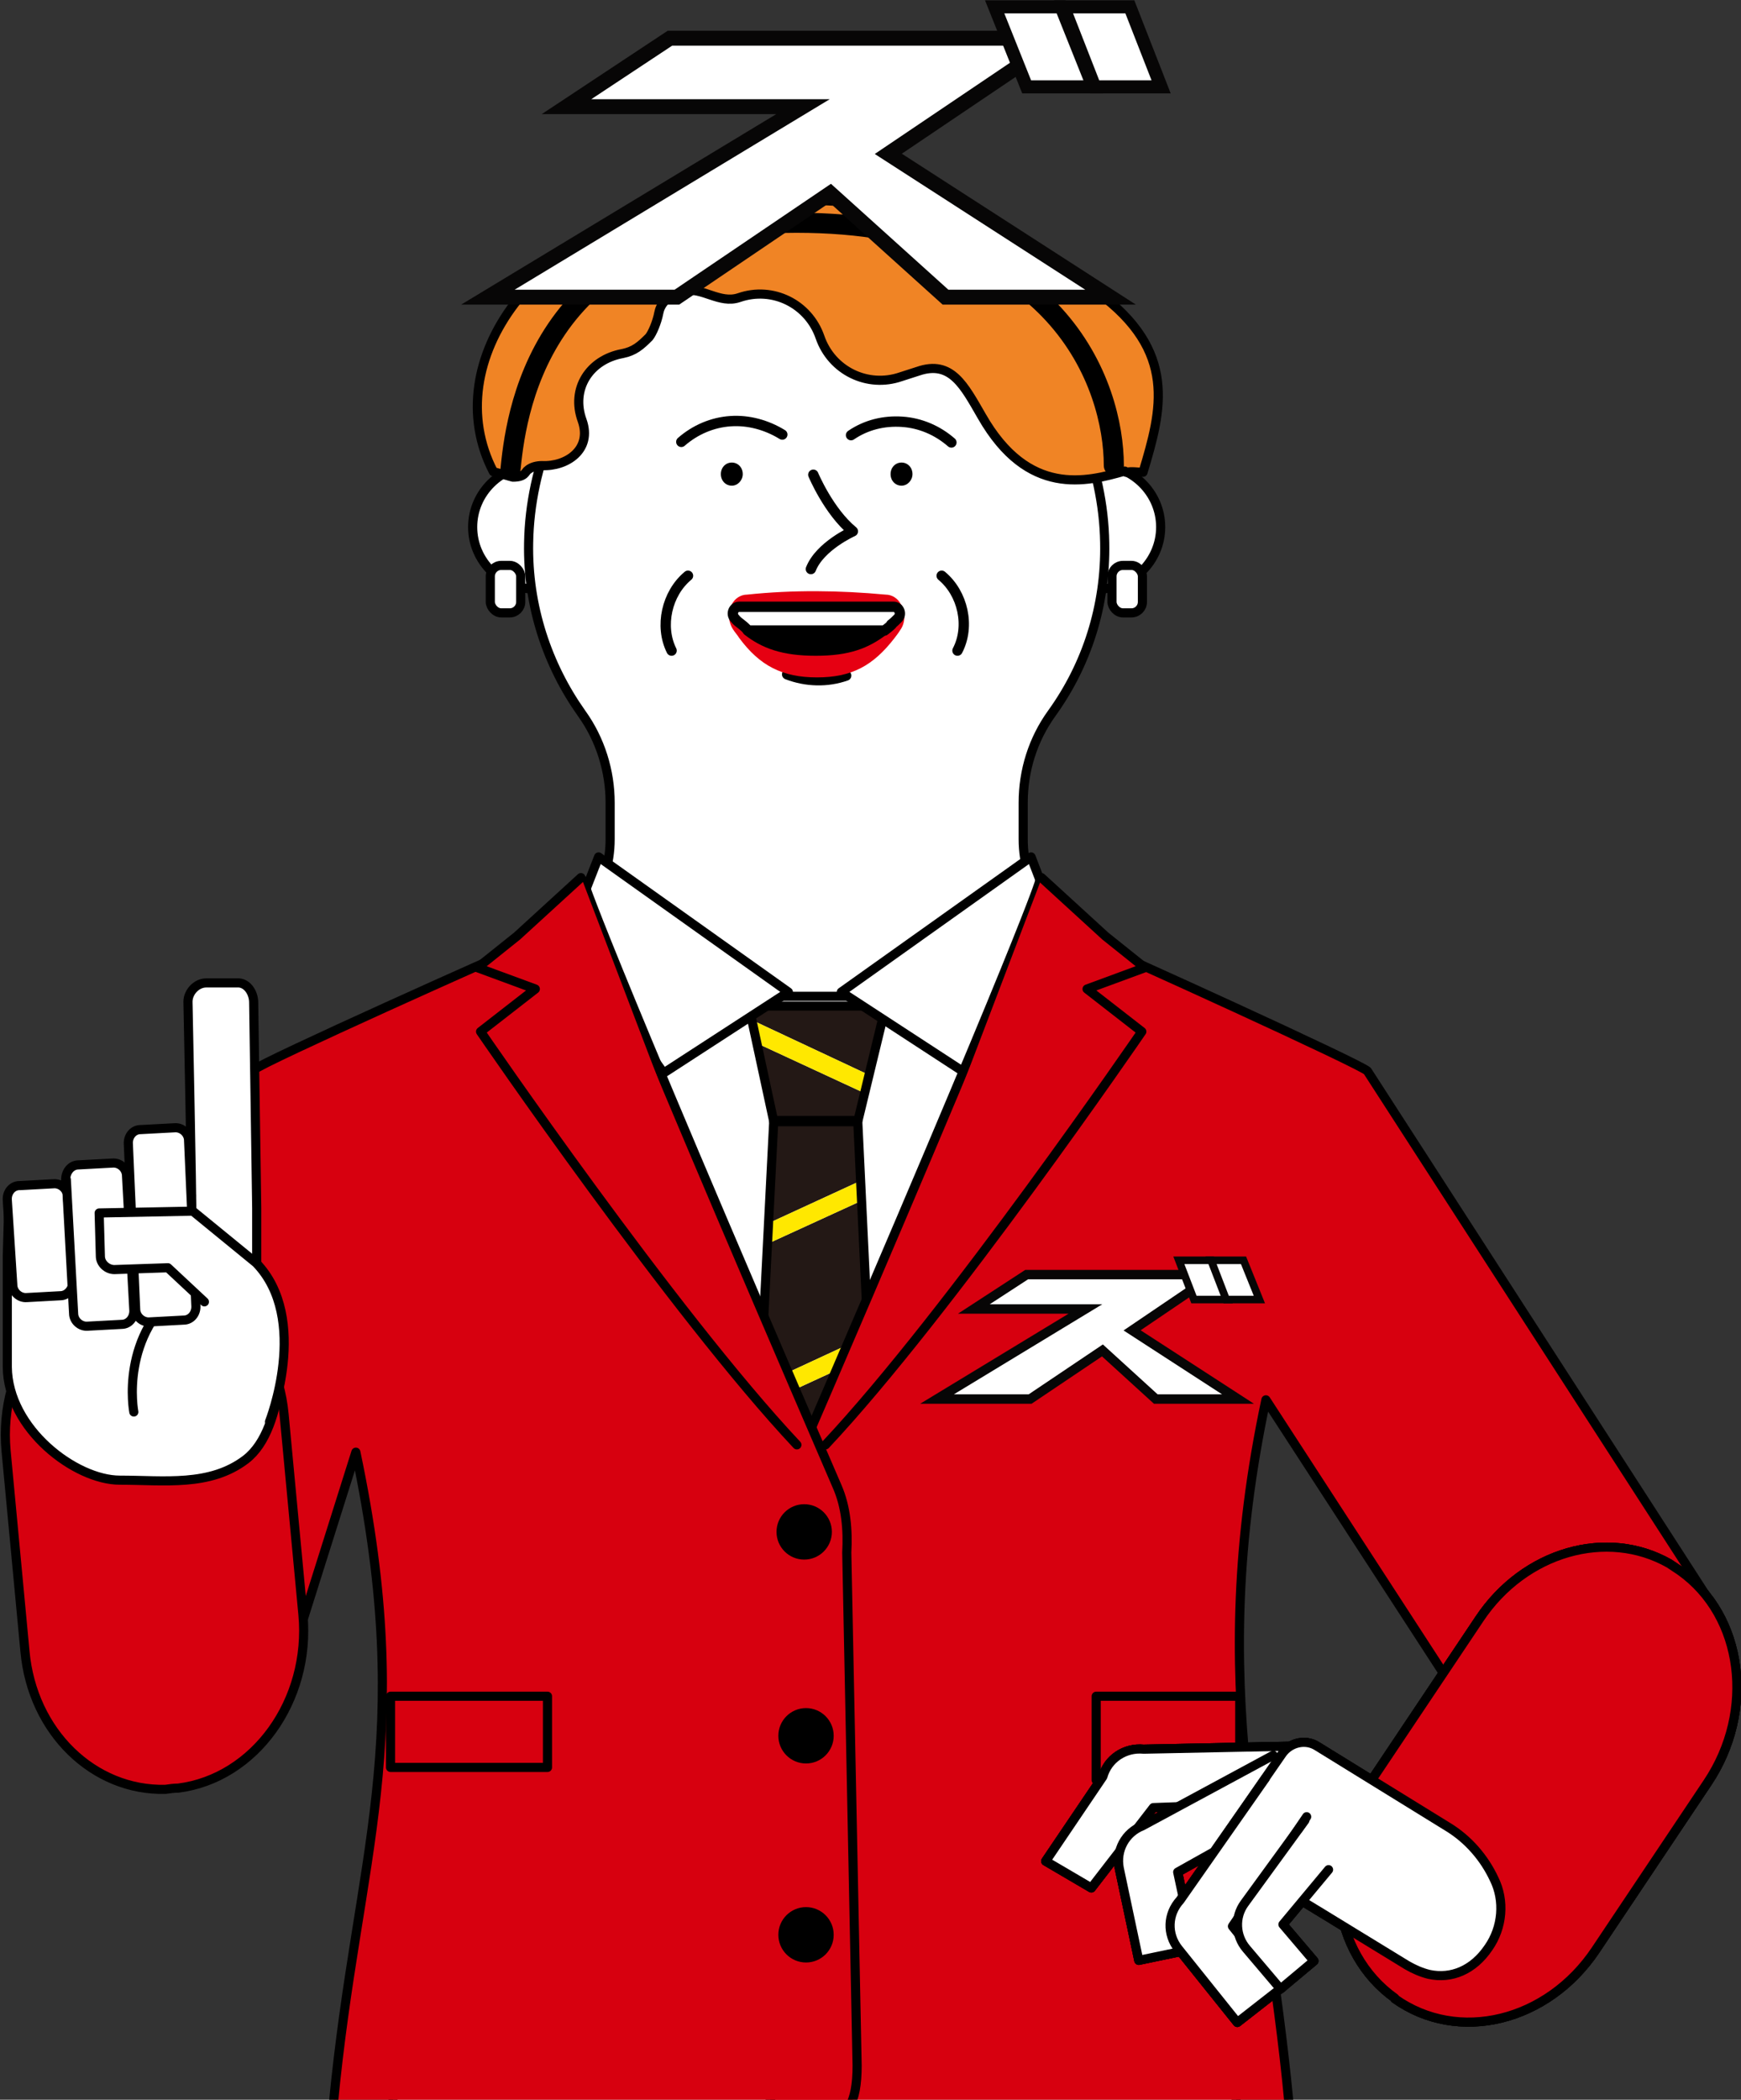
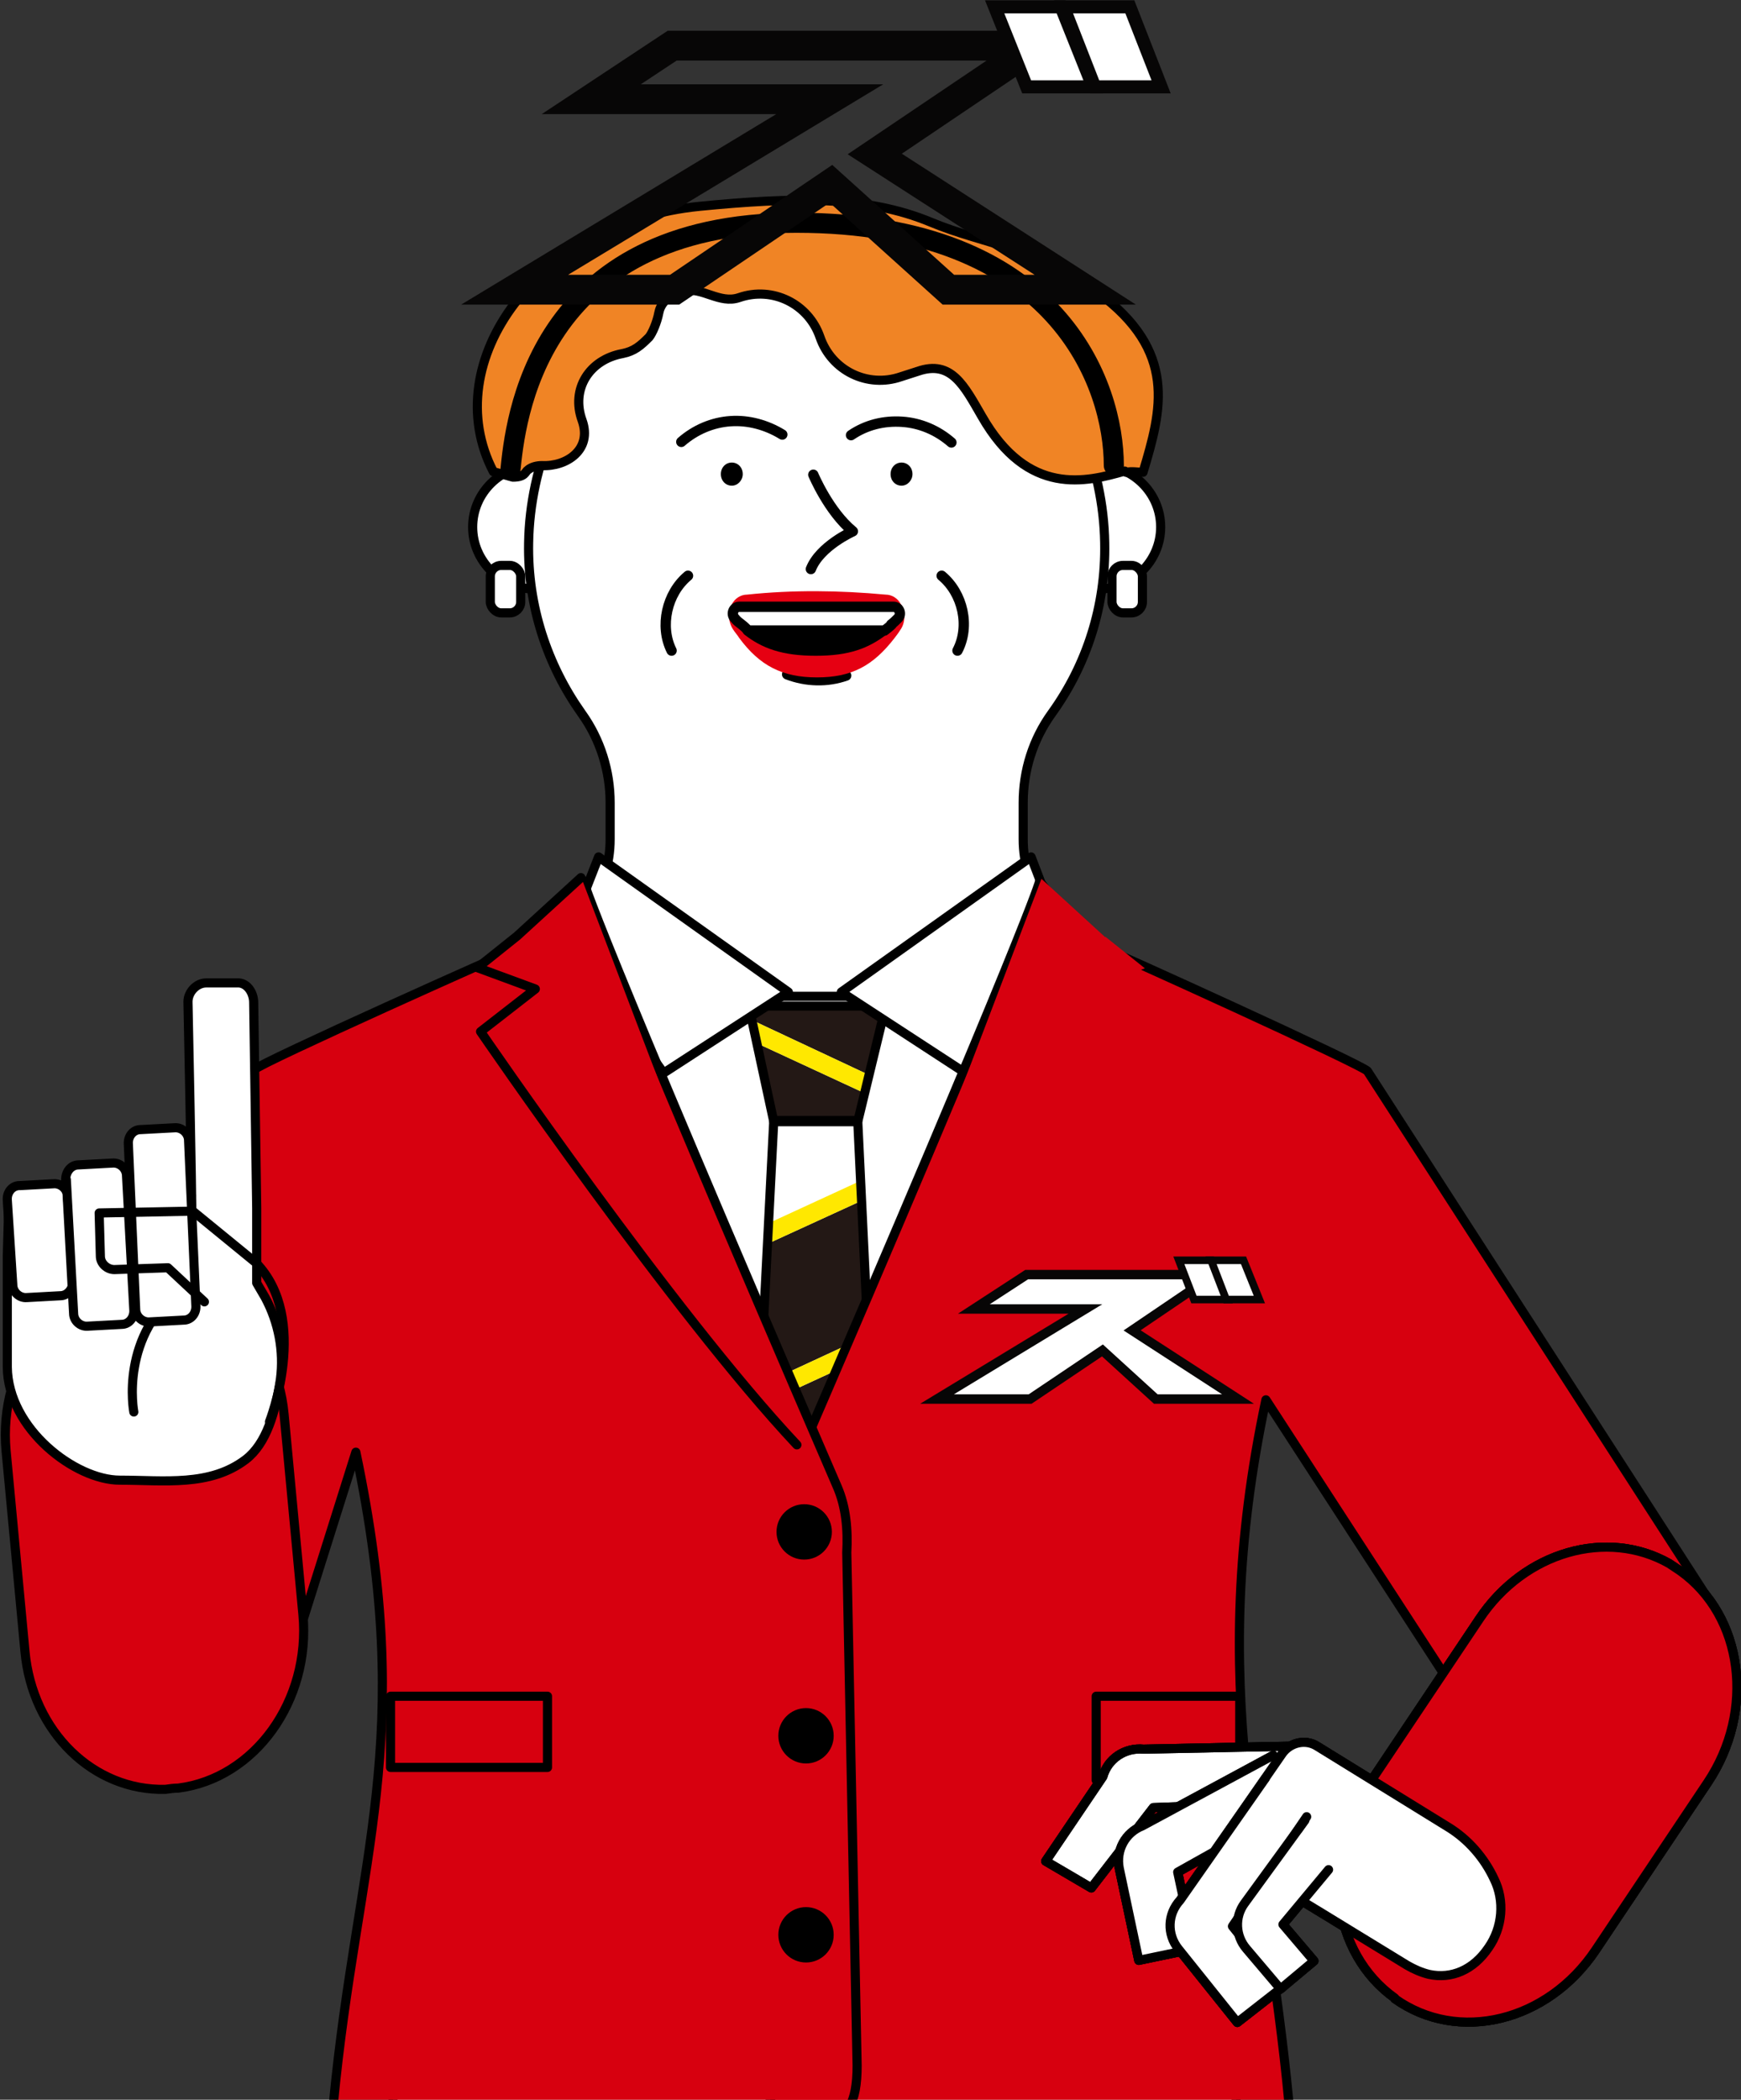
<svg xmlns="http://www.w3.org/2000/svg" width="286.2" height="345" version="1.1" viewBox="0 0 286.2 345">
  <rect x="0" y="0" width="286.2" height="345" fill="#333333" stroke="none" />
  <defs>
    <style>
      .cls-1, .cls-2, .cls-3, .cls-4 {
        fill: #fff;
      }

      .cls-1, .cls-5, .cls-6, .cls-7, .cls-3, .cls-8, .cls-9, .cls-4, .cls-10, .cls-11 {
        stroke: #000;
      }

      .cls-1, .cls-5, .cls-6, .cls-7, .cls-8, .cls-9, .cls-4, .cls-10, .cls-11 {
        stroke-linecap: round;
        stroke-linejoin: round;
      }

      .cls-1, .cls-7, .cls-3, .cls-9, .cls-10, .cls-11 {
        stroke-width: 1.5px;
      }

      .cls-12 {
        fill: #231815;
      }

      .cls-13 {
        fill: #e60012;
      }

      .cls-14 {
        stroke-width: 4.3px;
      }

      .cls-14, .cls-6, .cls-15, .cls-16, .cls-8, .cls-17, .cls-10 {
        fill: none;
      }

      .cls-14, .cls-15, .cls-16, .cls-17 {
        stroke: #070606;
      }

      .cls-5, .cls-6, .cls-4 {
        stroke-width: 1.7px;
      }

      .cls-15 {
        stroke-width: 3.1px;
      }

      .cls-7 {
        fill: #f08425;
      }

      .cls-16 {
        stroke-width: 2.5px;
      }

      .cls-3 {
        stroke-miterlimit: 10;
      }

      .cls-8 {
        stroke-width: 3.3px;
      }

      .cls-18, .cls-11 {
        fill: #d7000f;
      }

      .cls-17 {
        stroke-width: 4.9px;
      }

      .cls-19 {
        fill: #ffe800;
      }
    </style>
  </defs>
  <g>
    <g id="_レイヤー_1" data-name="レイヤー_1">
      <g id="_レイヤー_2">
        <g id="_本文">
          <g>
            <g>
              <g>
                <g>
                  <ellipse class="cls-3" cx="88.1" cy="86.6" rx="10.4" ry="10.2" />
                  <ellipse class="cls-3" cx="180.4" cy="86.6" rx="10.4" ry="10.2" />
                  <path class="cls-1" d="M195.8,163.2c-5.2-2.7-10.3-4.9-14.8-6.7-7.7-3.1-12.8-10.4-12.8-18.6v-6c0-5.3,1.6-10.4,4.7-14.7,5.7-7.9,8.9-17.6,8.7-28-.4-25.3-21.5-50.3-47.3-50.7h-.1c-25.8.4-46.9,25.3-47.3,50.7-.2,10.4,3.1,20.1,8.7,28,3.1,4.3,4.7,9.5,4.7,14.7v6c0,8.2-5.1,15.5-12.8,18.6-4.6,1.8-10,4.2-15.4,7v107.9h123.7v-108.2h0Z" />
                  <path class="cls-6" d="M112,72.6c2.3-2,5.1-3.2,8.1-3.4,2.9-.2,5.9.6,8.5,2.2" />
                  <path d="M122.1,77.9c0,1-.8,1.9-1.8,1.9s-1.8-.8-1.8-1.9.8-1.9,1.8-1.9,1.8.8,1.8,1.9Z" />
                  <path class="cls-6" d="M156.4,72.7c-2.3-2-5.1-3.2-8.1-3.4s-5.9.5-8.4,2.2" />
                  <path d="M150,77.9c0,1-.8,1.9-1.8,1.9s-1.8-.8-1.8-1.9.8-1.9,1.8-1.9,1.8.8,1.8,1.9Z" />
                  <path class="cls-6" d="M133.7,78s2.5,6,6.5,9.3c0,0-5.4,2.4-6.9,6.2" />
                  <path class="cls-6" d="M113.1,94.6c-3.5,2.9-4.7,8.3-2.7,12.3" />
                  <path class="cls-6" d="M154.8,94.6c3.5,2.9,4.7,8.3,2.6,12.3" />
                  <rect class="cls-1" x="80.6" y="92.9" width="5" height="7.8" rx="1.8" ry="1.8" />
                  <rect class="cls-1" x="182.8" y="92.9" width="5" height="7.8" rx="1.8" ry="1.8" />
                  <path class="cls-7" d="M184.9,77.4c-6.3,1.8-15.9,4.3-23.5-9-2.9-5-5-9.3-10.5-7.4l-2.8.9c-5.5,1.9-11.4-1-13.3-6.5-1.9-5.5-7.8-8.4-13.3-6.5-3.2,1.1-6.1-1.8-9.1-1.1s-3.9,2.5-4.1,3.6c-.3,1.6-1.1,3.4-1.6,4-1.4,1.4-2.4,2.3-4.4,2.7-5.4,1-8.5,5.8-6.6,11,1.7,4.8-2.6,7.6-6.6,7.4-.8,0-1.7.2-2.3.7-.5.3-.4,1.2-2.5,1.2l-3.2-.9c-9.4-18.1,7.4-41,33.9-43.6,15.4-1.5,27.4-1.8,38,2.6,8.9,3.7,17.3,4.1,27.4,11.5,13.2,9.7,10.6,19.3,7.5,29.6-.9,0-1.8-.2-2.8,0h0l-.2-.2Z" />
                  <path class="cls-6" d="M129.4,110.8c3.1,1.2,6.6,1.3,9.7.2" />
                  <path class="cls-13" d="M148.1,99.3c-.5-1-1.5-1.6-2.5-1.6-7.6-.7-15.2-.8-22.8,0-1,0-2,.6-2.5,1.6-.7,1.2-.6,2.9.2,4.1.3.5.7.9,1,1.4,3.4,4.6,7.1,6.5,12.8,6.5s9.2-1.9,12.7-6.4c.3-.4.7-.9,1-1.4.8-1.1.9-2.8.2-4.1h0Z" />
                  <g>
                    <path class="cls-5" d="M145.3,103.6h-22.4c2.7,2.1,5.8,3.3,11.2,3.3s8.3-1.2,11.1-3.3h0Z" />
                    <path class="cls-4" d="M146.5,102.6c.4-.3.7-.6,1.1-1,.7-.7.2-1.9-.7-1.9h-25.4c-.9,0-1.4,1.2-.7,1.9.3.4.7.7,1.1,1s.8.7,1.1,1h22.4c.4-.3.8-.6,1.2-1h-.1Z" />
                  </g>
                </g>
                <rect class="cls-1" x="100.4" y="163.7" width="67.1" height="100.2" />
                <g>
                  <g>
                    <polygon class="cls-12" points="145.6 165.3 123.1 165.3 123.6 167.6 142.8 176.6 145.6 165.3" />
                    <polygon class="cls-12" points="141 184.1 141 184.2 142.1 179.6 124.4 171.4 127.2 184.2 127.2 184.1 141 184.1" />
-                     <polygon class="cls-12" points="141 184.2 141 184.3 127.2 184.3 127.2 184.2 126.3 201 141.5 194 141 184.2" />
                    <polygon class="cls-12" points="122.3 280.8 145.1 270.2 144.1 248.1 123.4 257.6 122.3 280.8" />
                    <polygon class="cls-12" points="124.8 231 123.6 254.2 143.9 244.8 142.8 222.7 124.8 231" />
                    <polygon class="cls-12" points="133.8 319.4 146.9 307.6 146.5 298.9 123.2 309.7 133.8 319.4" />
                    <polygon class="cls-12" points="120.9 307.4 146.4 295.6 145.3 273.5 122.1 284.2 120.9 307.4" />
                    <polygon class="cls-12" points="141.6 197.3 126.1 204.4 125 227.6 142.7 219.4 141.6 197.3" />
                    <polygon class="cls-19" points="141 184.3 141 184.2 141 184.1 127.2 184.1 127.2 184.2 127.2 184.3 141 184.3" />
                    <polygon class="cls-19" points="142.8 176.6 123.6 167.6 124.4 171.4 142.1 179.6 142.8 176.6" />
                    <polygon class="cls-19" points="141.5 194 126.3 201 126.1 204.4 141.6 197.3 141.5 194" />
                    <polygon class="cls-19" points="142.7 219.4 125 227.6 124.8 231 142.8 222.7 142.7 219.4" />
                    <polygon class="cls-19" points="123.4 257.6 144.1 248.1 143.9 244.8 123.6 254.2 123.4 257.6" />
                    <polygon class="cls-19" points="122.1 284.2 145.3 273.5 145.1 270.2 122.3 280.8 122.1 284.2" />
                    <polygon class="cls-19" points="120.9 307.6 123.2 309.7 146.5 298.9 146.4 295.6 120.9 307.4 120.9 307.6" />
                  </g>
                  <polygon class="cls-10" points="145.6 165.3 141 184.3 127.2 184.3 123.1 165.3 145.6 165.3" />
                  <polygon class="cls-10" points="146.9 307.6 133.8 319.4 120.9 307.6 127.2 184.1 141 184.1 146.9 307.6" />
                </g>
                <g>
                  <polygon class="cls-1" points="109.1 176.3 93.2 154.1 98.4 140.8 129.6 163 109.1 176.3" />
                  <polygon class="cls-1" points="158.7 176.3 174.6 154.1 169.5 140.8 138.3 163 158.7 176.3" />
                </g>
                <polygon class="cls-1" points="203.4 346.2 203.2 345.3 203.2 294 64.6 294 64.6 345.3 64.5 346.2 203.4 346.2" />
                <g>
                  <path class="cls-11" d="M127.1,346.2h84.8v-.5c-3.8-40.8-13.9-68.1-3.8-115.7l35.6,54.8,38.2-20.4-57.1-88.4c-.5-.9-42.6-20-43.4-20.2-.2-.1-.5-.2-.7-.4-3.3-2.2-9.8-10.6-9.8-10.6,0,0-1.4,6.2-41.7,99.5-1.5,3.4-1.9,7.2-1.6,10.9l-1.7,84.3c0,3.1.5,5.3,1.3,6.8h-.1Z" />
                  <path class="cls-11" d="M15.8,286.7c1.2,1,2.4,1.8,3.8,2.5,9.5,4.5,20.9,1.2,25.6-8.4l13.3-42.2c10,47.6.2,66.3-3.7,107.1v.5h84.8c.9-1.5,1.3-3.7,1.3-6.8l-1.7-84.3c.2-3.7-.1-7.5-1.6-10.9-40.3-93.3-41.7-99.5-41.7-99.5,0,0-6.5,8.4-9.8,10.6-.2.2-.5.3-.7.4-.8.2-43,19.1-43.5,20L7.6,255.9c-4,9.3,0,23.9,8.2,30.9h0Z" />
                  <rect class="cls-11" x="180.2" y="278.7" width="23.6" height="13.8" />
                  <rect class="cls-11" x="64.2" y="278.7" width="25.8" height="11.7" />
                  <circle class="cls-9" cx="132.2" cy="251.7" r="3.8" />
                  <circle class="cls-9" cx="132.5" cy="285.2" r="3.8" />
                  <circle class="cls-9" cx="132.5" cy="317.9" r="3.8" />
                  <g>
                    <path class="cls-18" d="M181.7,153.9l6.5,5.2-9.5,3.5,9,7s-31.7,46.3-52,67.9l35.5-93.1,10.5,9.6h0Z" />
                    <path class="cls-18" d="M78.6,159.1l6.5-5.2,10.5-9.6,35.5,93.1c-20.3-21.6-52-67.9-52-67.9l9-7-9.5-3.5h0Z" />
                    <g>
-                       <path class="cls-10" d="M135.7,237.4c20.3-21.6,52-67.9,52-67.9l-9-7,9.5-3.5-6.5-5.2-10.5-9.6" />
                      <path class="cls-10" d="M131,237.4c-20.3-21.6-52-67.9-52-67.9l9-7-9.5-3.5,6.5-5.2,10.5-9.6" />
                    </g>
                  </g>
                </g>
                <path class="cls-11" d="M21.4,209.9c12.6-1.6,24,8.4,25.3,22.5l3.1,32.9c1.3,14.1-7.9,26.9-20.5,28.5-.7,0-1.4.1-2.1.2-11.8.3-21.9-9.4-23.1-22.7l-3.1-32.9c-1.3-14.1,7.9-26.9,20.5-28.5h0Z" />
                <path class="cls-11" d="M229.3,328.4c10.4,7.4,25.1,3.8,33-8l18.4-27.5c7.9-11.8,5.9-27.4-4.5-34.8-.6-.4-1.2-.8-1.8-1.2-10.2-5.8-23.8-2-31.2,9.1l-18.4,27.5c-7.9,11.8-5.9,27.4,4.5,34.8h0Z" />
                <g>
                  <g>
                    <path class="cls-2" d="M181.3,292c.8-2.9,3.6-4.8,6.7-4.5l24.5-.5-1.1,9.1-21.9.8-10.2,13.6-7.3-4.5,9.3-14.1h0Z" />
                    <path class="cls-10" d="M211.5,296.2l-21.9.8-10.2,13.2-7.5-4.4,9.4-13.9c.8-2.9,3.6-4.8,6.7-4.5l24.5-.5" />
                  </g>
                  <g>
                    <path class="cls-2" d="M184,306.9c-.6-3,1-5.9,3.8-7l21.5-11.6,3.3,8.6-19.1,10.7,2.7,12.6-9.1,1.9-3.2-15.1h.1Z" />
                    <path class="cls-10" d="M212.7,296.9l-19.1,10.7,2.7,12.6-9.1,1.9-3.2-15.1c-.6-3,1-5.9,3.8-7l21.5-11.6" />
                  </g>
                  <path class="cls-1" d="M234.9,324.4c-1.2-.3-2.4-.8-3.6-1.5-4.6-2.8-9.3-5.7-13.9-8.5-5.8-3.5-11.6-7.1-17.4-10.7l10.8-15.6c1.3-1.8,3.8-2.4,5.7-1.2l21.4,13.2c3.5,2.1,6.1,5.2,7.7,8.6,1.8,3.6,1.4,8-.9,11.3-2.5,3.7-6.1,5.2-9.8,4.4h0Z" />
                  <g>
                    <path class="cls-2" d="M193.6,320.2c-1.9-2.4-1.8-5.7.3-8l14-20,6.8,6.2-12.2,18,8.1,10.1-7.3,5.7-9.7-12.1h0Z" />
                    <path class="cls-10" d="M214.8,298.5l-12.2,18,8.1,10.1-7.3,5.7-9.7-12.1c-1.9-2.4-1.8-5.7.3-8l14-20" />
                  </g>
                  <g>
                    <path class="cls-2" d="M204.9,320.2c-1.8-2.1-2-5.2-.3-7.5l9-11.8,6.4,5-9.1,10.3,5.1,6-5.5,4.6-5.6-6.6h0Z" />
                    <path class="cls-10" d="M218.4,307.2l-7.5,9,5.1,6-5.5,4.6-5.6-6.6c-1.8-2.1-2-5.2-.3-7.5l9.9-13.6" />
                  </g>
                </g>
                <g>
                  <path class="cls-1" d="M4.2,196.5h4.2c1.6,0,2.7-6.1,2.9,3v8.4c-.1,0,0-11.9,0-11.9,0-1.6,1.3-2.9,3-2.9h3.9c1.6,0,2.9,1.4,2.9,3l-.3,2.5.3-2.1c0-1.6,1.3-2.9,3-2.9l4.9-.2c1.6,0,2.1,1.1,2.5,2.9v2.2c.1,0-.6-33.9-.6-33.9,0-1.6,1.4-3.1,3-3.1h5.1c1.6-.1,2.7,1.6,2.7,3.2l.5,33.8v12.3l1.4,2.4c2.2,4.1,3.1,8.8,2.5,13.4-.8,5.4-2.3,10.6-5.7,13.2-5.9,4.5-13.4,3.4-20.7,3.4S1.3,234.8,1.2,224.6v-18.2l.2-7c0-1.6,1.3-2.9,3-2.9h-.2Z" />
                  <path class="cls-10" d="M22,232s-2.5-12.8,8.3-20.6" />
                  <g>
                    <path class="cls-1" d="M3.2,194.8c-1.2,0-2.1,1.1-2,2.4l.9,13.9c0,1.2,1.1,2.2,2.3,2.1l5.5-.3c1.2,0,2.1-1.1,2.1-2.4l-.9-13.9c0-1.2-1.1-2.2-2.3-2.1l-5.5.3h-.1Z" />
                    <path class="cls-1" d="M10.9,193.8l1.2,22c0,1.2,1.1,2.2,2.3,2.1l5.6-.3c1.2,0,2.1-1.1,2-2.4l-1.2-22c0-1.2-1.1-2.2-2.3-2.1l-5.6.3c-1.2,0-2.1,1.1-2.1,2.4h.1Z" />
                    <path class="cls-1" d="M21.1,188l1.2,27.1c0,1.2,1.1,2.2,2.3,2.1l5.6-.3c1.2,0,2.1-1.1,2-2.4l-1.2-27.1c0-1.2-1.1-2.2-2.3-2.1l-5.6.3c-1.2,0-2.1,1.1-2,2.4Z" />
                  </g>
-                   <path class="cls-2" d="M42.1,207.4l-10.4-8.5-15.4.3.2,7.1c0,1.2,1.1,2.2,2.3,2.2l8.8-.3,6,5.6,10.7,19.7s6.7-16.9-2.2-26.1h0Z" />
                  <path class="cls-10" d="M44.3,233.6s6.7-16.9-2.2-26.1l-10.4-8.5-15.4.3.2,7.1c0,1.2,1.1,2.2,2.3,2.2l8.8-.3,6,5.6" />
                </g>
              </g>
              <path class="cls-11" d="M229.3,328.4c10.4,7.4,25.1,3.8,33-8l18.4-27.5c7.9-11.8,5.9-27.4-4.5-34.8-.6-.4-1.2-.8-1.8-1.2-10.2-5.8-23.8-2-31.2,9.1l-18.4,27.5c-7.9,11.8-5.9,27.4,4.5,34.8h0Z" />
              <g>
                <g>
                  <path class="cls-2" d="M181.3,292c.8-2.9,3.6-4.8,6.7-4.5l24.5-.5-1.1,9.1-21.9.8-10.2,13.6-7.3-4.5,9.3-14.1h0Z" />
                  <path class="cls-10" d="M211.5,296.2l-21.9.8-10.2,13.2-7.5-4.4,9.4-13.9c.8-2.9,3.6-4.8,6.7-4.5l24.5-.5" />
                </g>
                <g>
                  <path class="cls-2" d="M184,306.9c-.6-3,1-5.9,3.8-7l21.5-11.6,3.3,8.6-19.1,10.7,2.7,12.6-9.1,1.9-3.2-15.1h.1Z" />
                  <path class="cls-10" d="M212.7,296.9l-19.1,10.7,2.7,12.6-9.1,1.9-3.2-15.1c-.6-3,1-5.9,3.8-7l21.5-11.6" />
                </g>
                <path class="cls-1" d="M234.9,324.4c-1.2-.3-2.4-.8-3.6-1.5-4.6-2.8-9.3-5.7-13.9-8.5-5.8-3.5-11.6-7.1-17.4-10.7l10.8-15.6c1.3-1.8,3.8-2.4,5.7-1.2l21.4,13.2c3.5,2.1,6.1,5.2,7.7,8.6,1.8,3.6,1.4,8-.9,11.3-2.5,3.7-6.1,5.2-9.8,4.4h0Z" />
                <g>
                  <path class="cls-2" d="M193.6,320.2c-1.9-2.4-1.8-5.7.3-8l14-20,6.8,6.2-12.2,18,8.1,10.1-7.3,5.7-9.7-12.1h0Z" />
                  <path class="cls-10" d="M214.8,298.5l-12.2,18,8.1,10.1-7.3,5.7-9.7-12.1c-1.9-2.4-1.8-5.7.3-8l14-20" />
                </g>
                <g>
                  <path class="cls-2" d="M204.9,320.2c-1.8-2.1-2-5.2-.3-7.5l9-11.8,6.4,5-9.1,10.3,5.1,6-5.5,4.6-5.6-6.6h0Z" />
                  <path class="cls-10" d="M218.4,307.2l-7.5,9,5.1,6-5.5,4.6-5.6-6.6c-1.8-2.1-2-5.2-.3-7.5l9.9-13.6" />
                </g>
              </g>
              <path class="cls-8" d="M83.9,77.3c.8-7.7,3.8-40.7,47-40.7s52.2,26.8,52.2,39.9" />
            </g>
            <g>
              <path class="cls-11" d="M229.3,328.4c10.4,7.4,25.1,3.8,33-8l18.4-27.5c7.9-11.8,5.9-27.4-4.5-34.8-.6-.4-1.2-.8-1.8-1.2-10.2-5.8-23.8-2-31.2,9.1l-18.4,27.5c-7.9,11.8-5.9,27.4,4.5,34.8h0Z" />
              <g>
-                 <path class="cls-2" d="M181.3,292c.8-2.9,3.6-4.8,6.7-4.5l24.5-.5-1.1,9.1-21.9.8-10.2,13.6-7.3-4.5,9.3-14.1h0Z" />
                <path class="cls-10" d="M211.5,296.2l-21.9.8-10.2,13.2-7.5-4.4,9.4-13.9c.8-2.9,3.6-4.8,6.7-4.5l24.5-.5" />
              </g>
              <g>
                <path class="cls-2" d="M184,306.9c-.6-3,1-5.9,3.8-7l21.5-11.6,3.3,8.6-19.1,10.7,2.7,12.6-9.1,1.9-3.2-15.1h.1Z" />
                <path class="cls-10" d="M212.7,296.9l-19.1,10.7,2.7,12.6-9.1,1.9-3.2-15.1c-.6-3,1-5.9,3.8-7l21.5-11.6" />
              </g>
              <path class="cls-1" d="M234.9,324.4c-1.2-.3-2.4-.8-3.6-1.5-4.6-2.8-9.3-5.7-13.9-8.5-5.8-3.5-11.6-7.1-17.4-10.7l10.8-15.6c1.3-1.8,3.8-2.4,5.7-1.2l21.4,13.2c3.5,2.1,6.1,5.2,7.7,8.6,1.8,3.6,1.4,8-.9,11.3-2.5,3.7-6.1,5.2-9.8,4.4h0Z" />
              <g>
                <path class="cls-2" d="M193.6,320.2c-1.9-2.4-1.8-5.7.3-8l14-20,6.8,6.2-12.2,18,8.1,10.1-7.3,5.7-9.7-12.1h0Z" />
                <path class="cls-10" d="M214.8,298.5l-12.2,18,8.1,10.1-7.3,5.7-9.7-12.1c-1.9-2.4-1.8-5.7.3-8l14-20" />
              </g>
              <g>
                <path class="cls-2" d="M204.9,320.2c-1.8-2.1-2-5.2-.3-7.5l9-11.8,6.4,5-9.1,10.3,5.1,6-5.5,4.6-5.6-6.6h0Z" />
                <path class="cls-10" d="M218.4,307.2l-7.5,9,5.1,6-5.5,4.6-5.6-6.6c-1.8-2.1-2-5.2-.3-7.5l9.9-13.6" />
              </g>
            </g>
            <g>
              <g>
                <polygon class="cls-17" points="178.4 47.6 143.8 25.3 170.2 7.5 110.5 7.5 97.2 16.3 136.4 16.3 84.6 47.6 110.9 47.6 136.6 30.2 155.9 47.6 178.4 47.6" />
-                 <polygon class="cls-2" points="178.4 47.6 143.8 25.3 170.2 7.5 110.5 7.5 97.2 16.3 136.4 16.3 84.6 47.6 110.9 47.6 136.6 30.2 155.9 47.6 178.4 47.6" />
              </g>
              <g>
                <polygon class="cls-14" points="178.1 13.2 169.5 13.2 165.1 2.2 173.7 2.2 178.1 13.2" />
                <polygon class="cls-2" points="178.1 13.2 169.5 13.2 165.1 2.2 173.7 2.2 178.1 13.2" />
              </g>
              <g>
                <polygon class="cls-14" points="189.3 13.2 180.7 13.2 176.4 2.2 185 2.2 189.3 13.2" />
                <polygon class="cls-2" points="189.3 13.2 180.7 13.2 176.4 2.2 185 2.2 189.3 13.2" />
              </g>
            </g>
            <g>
              <g>
                <polygon class="cls-15" points="200.9 229.1 184.7 218.6 197.1 210.2 169 210.2 162.7 214.3 181.2 214.3 156.8 229.1 169.1 229.1 181.3 220.9 190.3 229.1 200.9 229.1" />
                <polygon class="cls-2" points="200.9 229.1 184.7 218.6 197.1 210.2 169 210.2 162.7 214.3 181.2 214.3 156.8 229.1 169.1 229.1 181.3 220.9 190.3 229.1 200.9 229.1" />
              </g>
              <g>
                <polygon class="cls-16" points="200.8 212.9 196.7 212.9 194.7 207.7 198.7 207.7 200.8 212.9" />
                <polygon class="cls-2" points="200.8 212.9 196.7 212.9 194.7 207.7 198.7 207.7 200.8 212.9" />
              </g>
              <g>
                <polygon class="cls-16" points="206.1 212.9 202 212.9 200 207.7 204 207.7 206.1 212.9" />
                <polygon class="cls-2" points="206.1 212.9 202 212.9 200 207.7 204 207.7 206.1 212.9" />
              </g>
            </g>
          </g>
        </g>
      </g>
    </g>
  </g>
</svg>